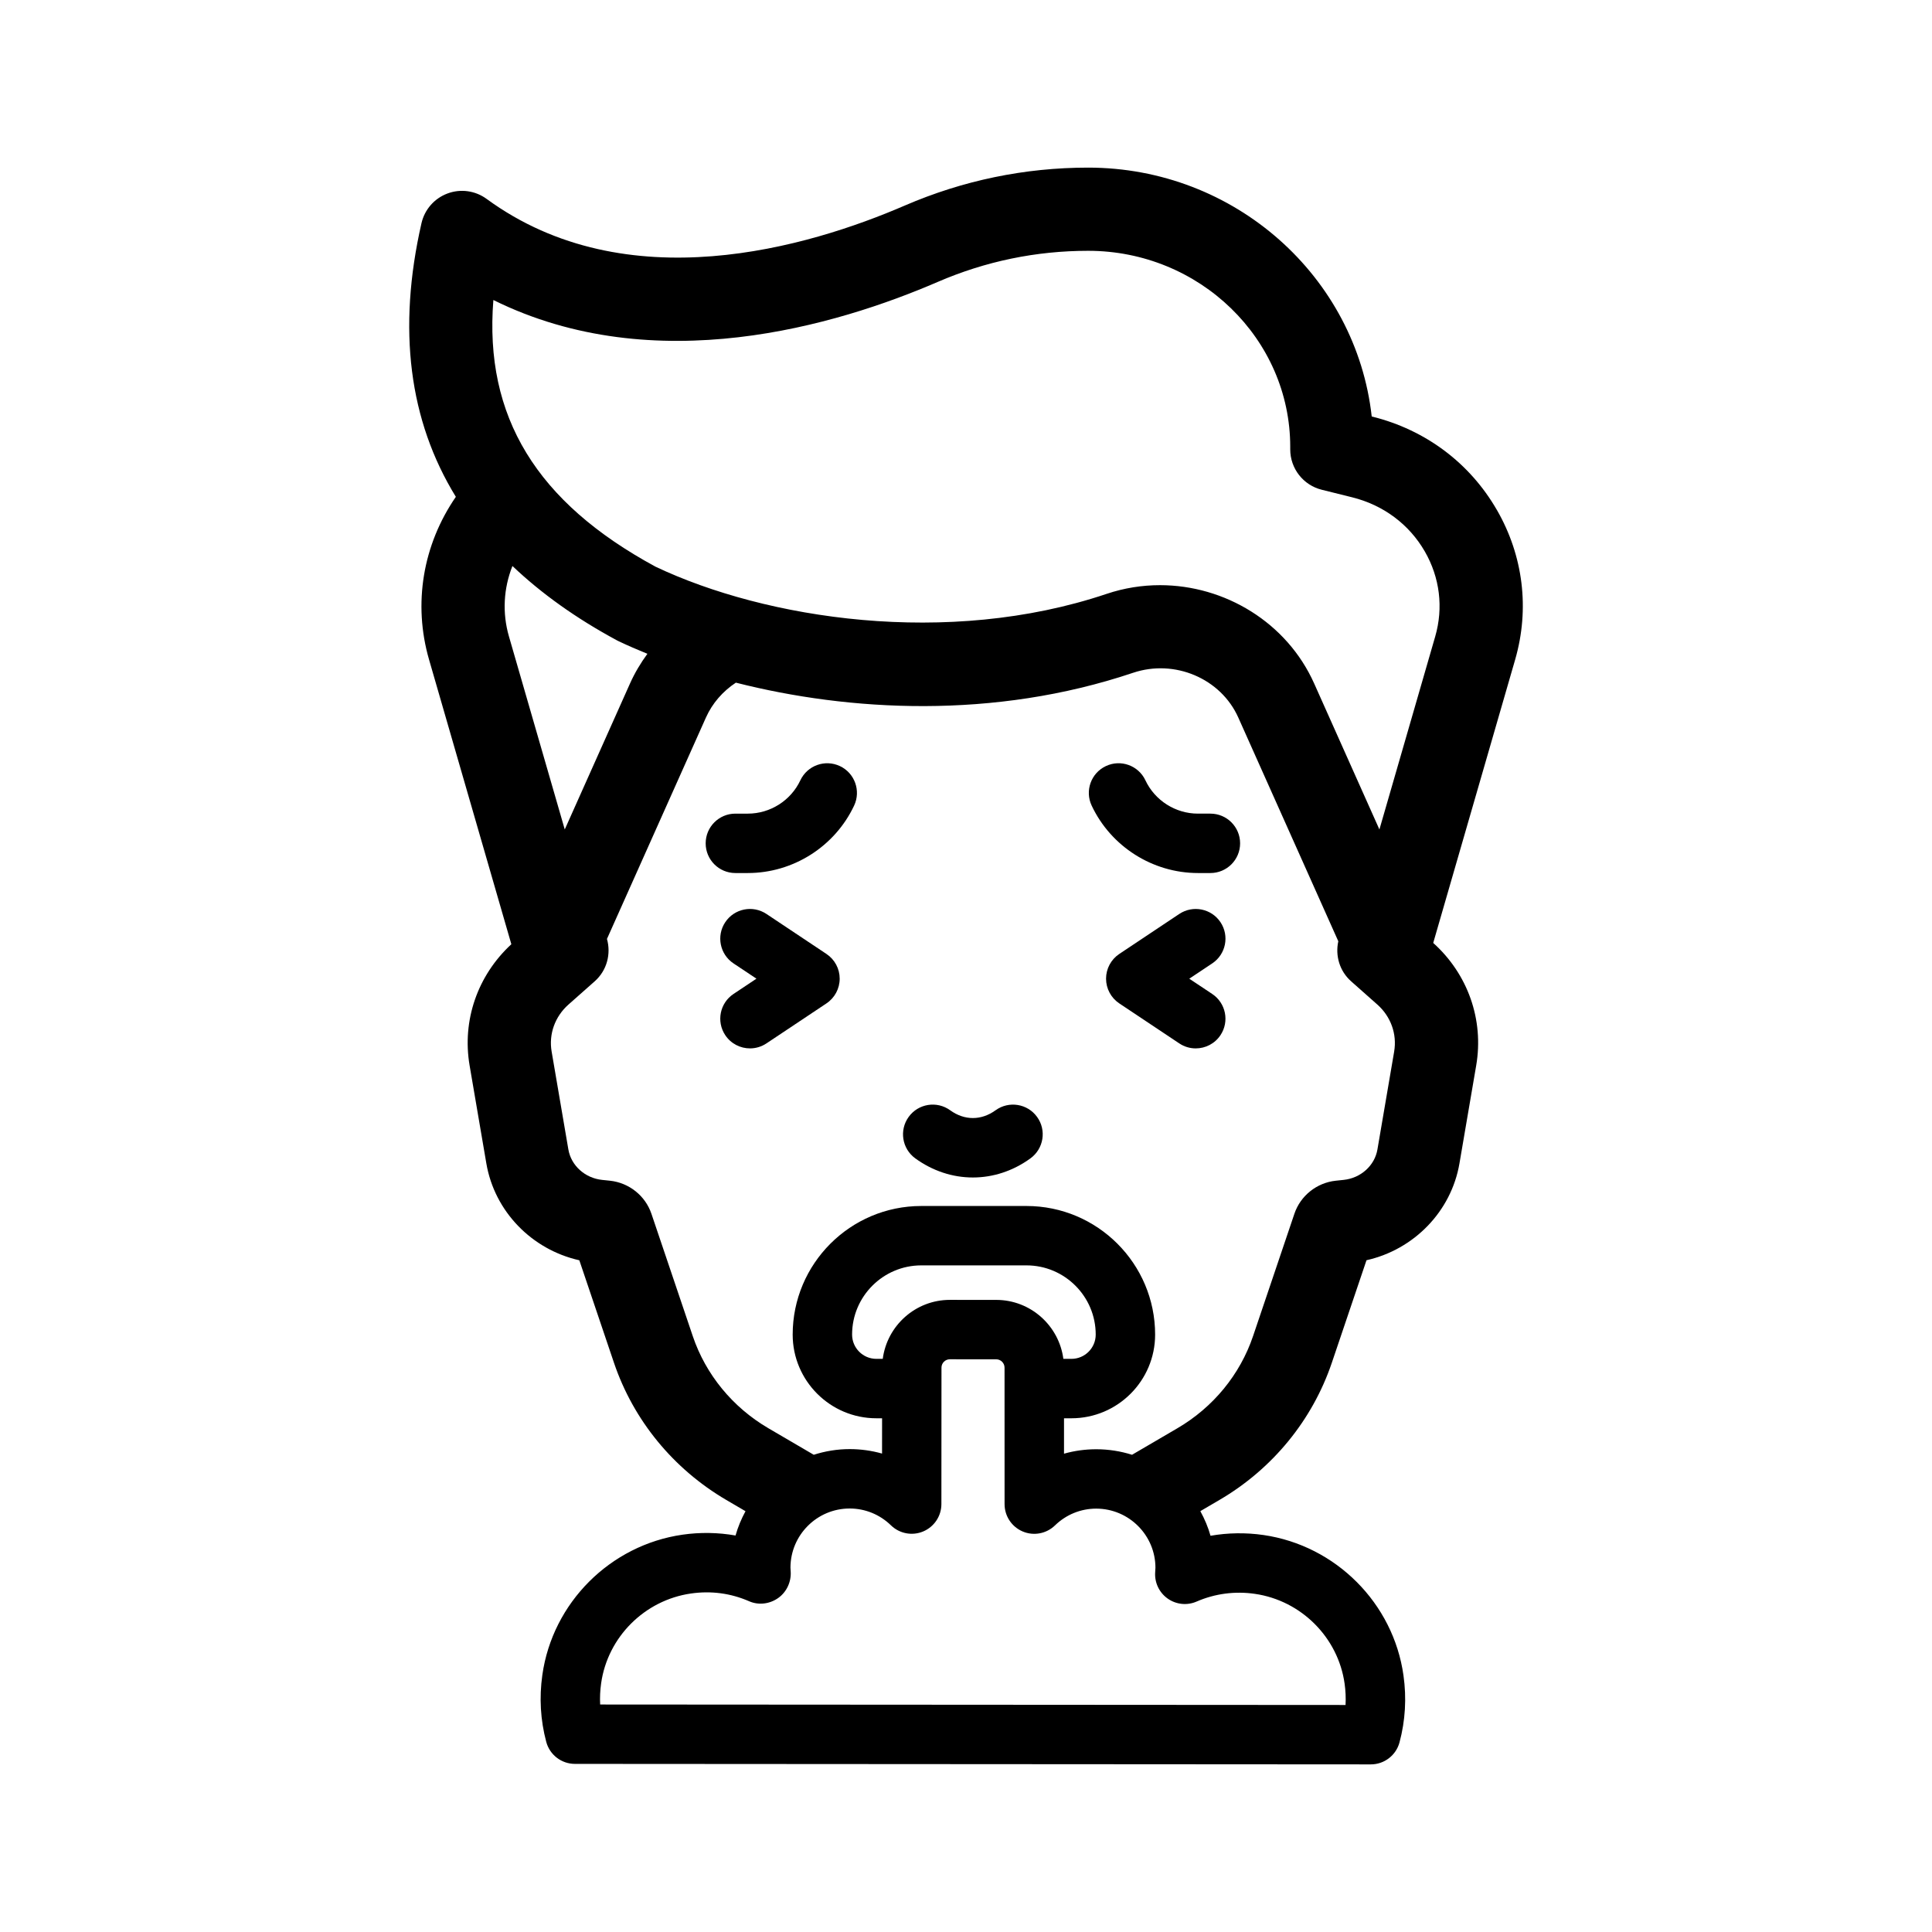
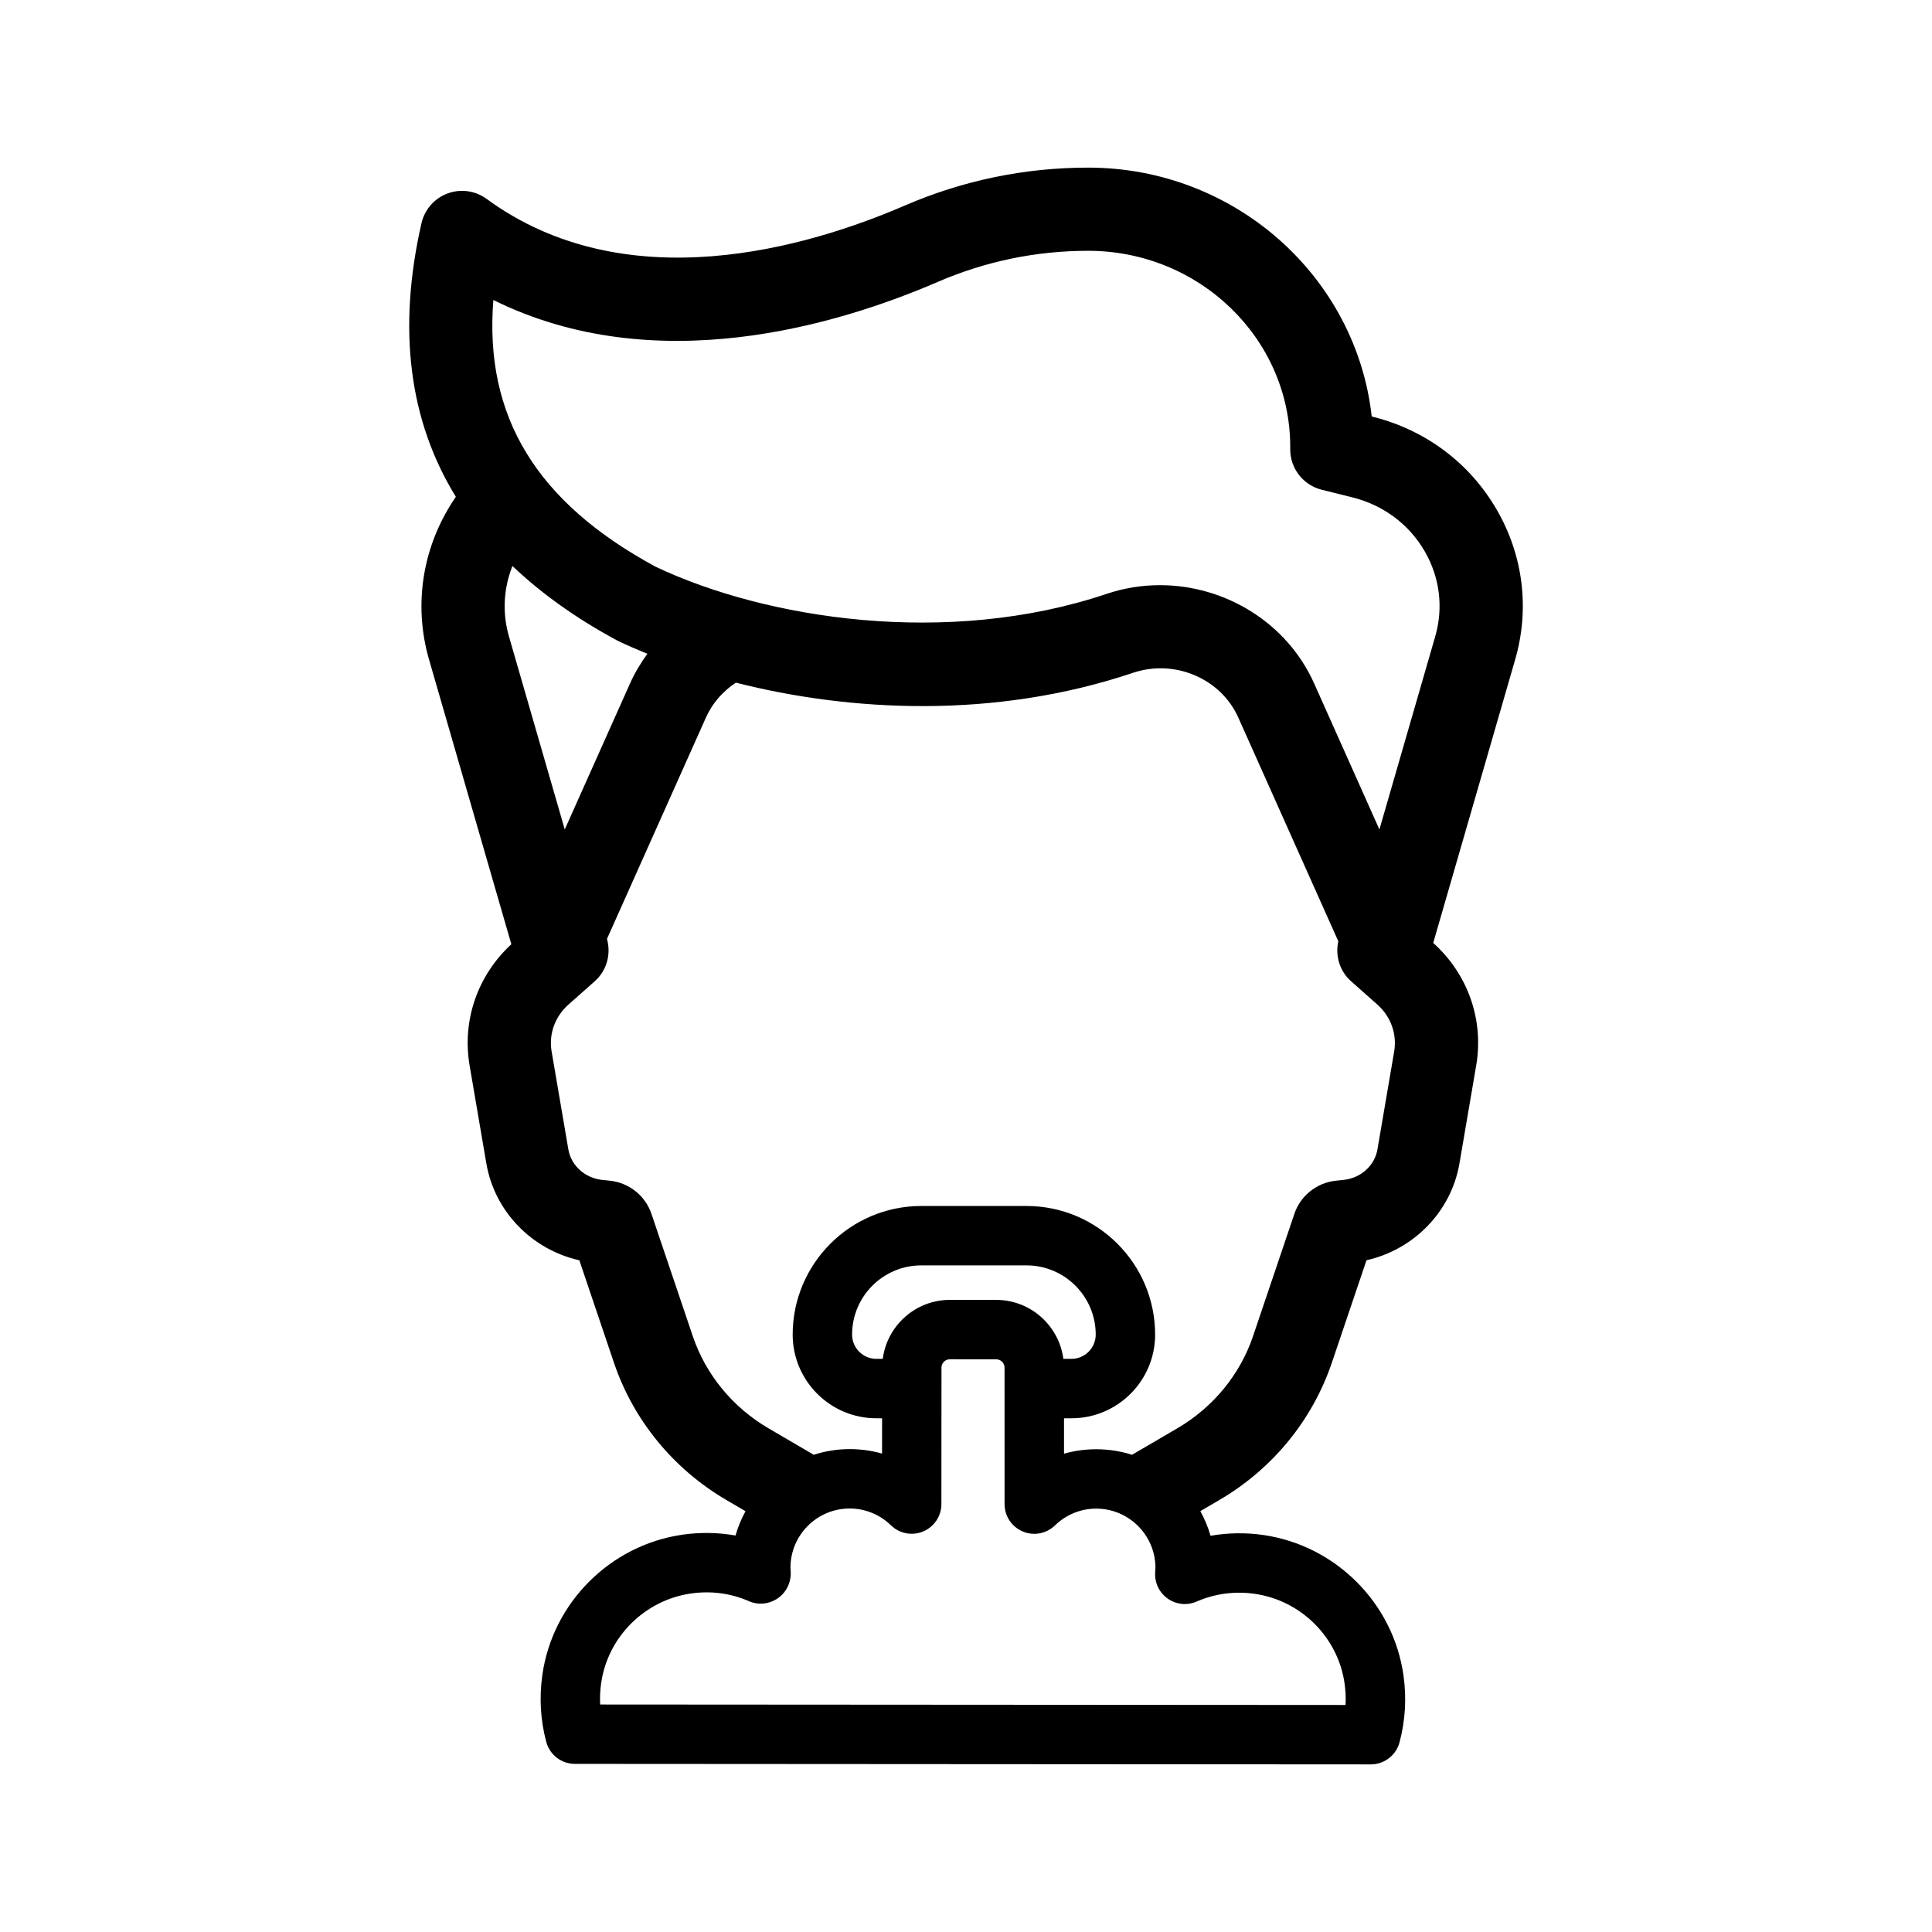
<svg xmlns="http://www.w3.org/2000/svg" fill="#000000" width="800px" height="800px" version="1.1" viewBox="144 144 512 512">
  <g>
-     <path d="m407.84 438.23c-3.793 2.75-8.246 2.75-12.039 0-3.519-2.551-8.441-1.766-10.992 1.758-2.555 3.516-1.766 8.441 1.754 10.992 4.574 3.316 9.848 5.066 15.258 5.066 5.41 0 10.688-1.754 15.258-5.066 3.519-2.555 4.309-7.477 1.754-10.992-2.547-3.519-7.469-4.305-10.992-1.758z" />
-     <path d="m366.58 347.02c-3.938-1.848-8.621-0.168-10.477 3.769-2.523 5.367-7.984 8.832-13.914 8.832h-3.309c-4.348 0-7.871 3.523-7.871 7.871 0 4.348 3.523 7.871 7.871 7.871h3.309c12 0 23.051-7.016 28.16-17.871 1.852-3.93 0.164-8.625-3.769-10.473z" />
-     <path d="m363.02 396.81-15.902-10.602c-3.613-2.41-8.504-1.438-10.918 2.184-2.41 3.613-1.438 8.504 2.184 10.918l6.078 4.051-6.078 4.051c-3.617 2.41-4.594 7.301-2.184 10.918 1.52 2.277 4.012 3.504 6.559 3.504 1.504 0 3.016-0.43 4.359-1.324l15.902-10.602c2.191-1.461 3.504-3.918 3.504-6.551 0.004-2.629-1.312-5.086-3.504-6.547z" />
-     <path d="m464.77 359.62h-3.312c-5.93 0-11.391-3.469-13.914-8.832-1.852-3.934-6.543-5.625-10.473-3.769-3.934 1.852-5.621 6.539-3.769 10.473 5.106 10.855 16.164 17.871 28.156 17.871h3.312c4.348 0 7.871-3.523 7.871-7.871 0-4.348-3.523-7.871-7.871-7.871z" />
-     <path d="m467.44 388.39c-2.41-3.613-7.301-4.59-10.918-2.184l-15.902 10.602c-2.188 1.461-3.504 3.918-3.504 6.551s1.316 5.09 3.504 6.551l15.902 10.602c1.34 0.895 2.859 1.324 4.359 1.324 2.543 0 5.043-1.23 6.555-3.504 2.41-3.613 1.438-8.504-2.184-10.918l-6.082-4.051 6.082-4.051c3.625-2.414 4.602-7.301 2.188-10.922z" />
    <path d="m540.69 279.15c-7.168-12.445-18.902-21.234-33.031-24.746l-0.141-0.035c-4.117-37.031-36.246-65.949-75.145-65.949-16.812 0-33.168 3.387-48.613 10.059-25.453 10.992-73.688 25.387-110.81-1.773-2.996-2.191-6.891-2.731-10.363-1.43-3.477 1.297-6.066 4.258-6.891 7.871-6.414 28.094-3.309 52.312 9.109 72.516-8.754 12.707-11.383 28.328-7.106 43.129l21.812 75.438c-8.953 8.258-13.102 20.195-11.062 32.133l4.438 25.965c2.176 12.734 12.059 22.836 24.641 25.66l9.176 27.148c5.148 15.227 15.727 28.148 29.789 36.379l5.074 2.969c-1.105 2.027-2.004 4.18-2.644 6.441-4.606-0.812-9.344-0.895-14.047-0.219-19.168 2.754-34.445 18.039-37.148 37.164-0.852 6.016-0.504 11.984 1.031 17.738 0.918 3.445 4.035 5.84 7.602 5.84l210.91 0.133h0.008c3.562 0 6.684-2.394 7.606-5.836 1.543-5.758 1.898-11.727 1.051-17.738-2.676-19.129-17.934-34.434-37.102-37.211-4.695-0.676-9.426-0.605-14.035 0.199-0.637-2.281-1.566-4.453-2.699-6.527l5.066-2.965c14.062-8.227 24.641-21.148 29.789-36.379l9.18-27.148c12.578-2.824 22.461-12.926 24.637-25.66l4.438-25.969c2.066-12.094-2.203-24.203-11.391-32.461l21.719-75.105c3.871-13.41 2.156-27.488-4.84-39.629zm-260.89 14.848c7.652 7.269 16.852 13.859 27.703 19.707 0.156 0.086 0.316 0.168 0.48 0.242 2.379 1.133 4.938 2.234 7.582 3.316-1.789 2.449-3.356 5.07-4.606 7.867l-17.293 38.684-14.789-51.148c-1.809-6.242-1.43-12.758 0.922-18.668zm122.29 185.34h13.941c10.109 0 18.344 8.227 18.344 18.34 0 3.547-2.883 6.434-6.434 6.434h-2.141c-1.152-8.793-8.68-15.617-17.781-15.625l-12.281-0.008h-0.008c-9.109 0-16.645 6.828-17.793 15.633h-1.691c-3.547 0-6.434-2.883-6.434-6.434 0-10.113 8.227-18.34 18.34-18.34zm48.109 80.172c0 0.316-0.027 0.625-0.066 1.141-0.195 2.746 1.062 5.394 3.309 6.984 2.25 1.594 5.172 1.895 7.684 0.789 4.824-2.098 10.164-2.809 15.441-2.035 12.281 1.777 22.059 11.57 23.77 23.812 0.266 1.895 0.348 3.777 0.25 5.637l-197.54-0.125c-0.094-1.859-0.008-3.742 0.262-5.637 1.73-12.234 11.516-22.016 23.797-23.781 5.352-0.77 10.547-0.074 15.438 2.059 2.519 1.102 5.438 0.723 7.688-0.867 2.25-1.59 3.5-4.328 3.305-7.074-0.023-0.32-0.055-0.641-0.055-0.965 0.004-8.648 7.043-15.68 15.688-15.68h0.008c4.102 0.004 7.984 1.59 10.934 4.461 2.266 2.207 5.637 2.848 8.551 1.617 2.914-1.227 4.816-4.086 4.816-7.25l0.023-36.156c0-1.227 0.996-2.219 2.215-2.219l12.281 0.008c1.223 0 2.215 0.996 2.215 2.215l0.008 36.164c0 3.164 1.895 6.019 4.809 7.25 2.914 1.234 6.281 0.594 8.551-1.609 2.953-2.867 6.828-4.449 10.926-4.449h0.008c8.664 0.016 15.695 7.055 15.688 15.711zm63.273-136.86-4.438 25.969c-0.727 4.273-4.41 7.59-8.941 8.062l-2.094 0.219c-5.059 0.535-9.367 3.988-10.973 8.766l-10.953 32.414c-3.449 10.199-10.562 18.867-20.035 24.41l-12.035 7.039c-3.023-0.953-6.203-1.461-9.465-1.465h-0.016c-2.926 0-5.797 0.398-8.547 1.176v-9.383h1.969c12.23 0 22.176-9.945 22.176-22.176 0-18.797-15.289-34.082-34.086-34.082h-27.883c-18.793 0-34.082 15.289-34.082 34.082 0 12.23 9.949 22.176 22.176 22.176h1.516l-0.008 9.352c-2.754-0.777-5.625-1.18-8.551-1.184h-0.012c-3.324 0-6.523 0.539-9.535 1.504l-12.023-7.031c-9.477-5.547-16.594-14.219-20.039-24.414l-10.953-32.414c-1.621-4.789-5.926-8.23-10.996-8.77l-2.07-0.215c-4.539-0.473-8.219-3.789-8.949-8.066l-4.438-25.965c-0.789-4.613 0.883-9.262 4.469-12.441l6.941-6.148c3.273-2.898 4.371-7.297 3.258-11.238l26.234-58.684c1.688-3.773 4.457-6.941 7.93-9.234 30.031 7.625 68.297 9.812 105.27-2.617 11.012-3.695 23.246 1.508 27.871 11.855l26.508 59.297c-0.832 3.777 0.301 7.871 3.402 10.617l6.953 6.164c3.566 3.164 5.234 7.812 4.449 12.426zm10.875-109.98-14.789 51.148-17.289-38.684c-7.227-16.16-23.66-26.059-40.863-26.059-4.719 0-9.496 0.746-14.152 2.312-42.23 14.191-90.398 6.621-119.53-7.207-31.516-17.066-45.441-39.77-42.977-70.672 42.809 21.188 91.109 6.715 117.75-4.793 12.672-5.477 26.086-8.25 39.875-8.25 29.531 0 53.551 23.312 53.551 51.965v0.668c0 5.062 3.449 9.477 8.359 10.691l8.059 2.004c8.262 2.055 15.102 7.152 19.254 14.363 3.977 6.906 4.953 14.898 2.75 22.512z" />
  </g>
</svg>